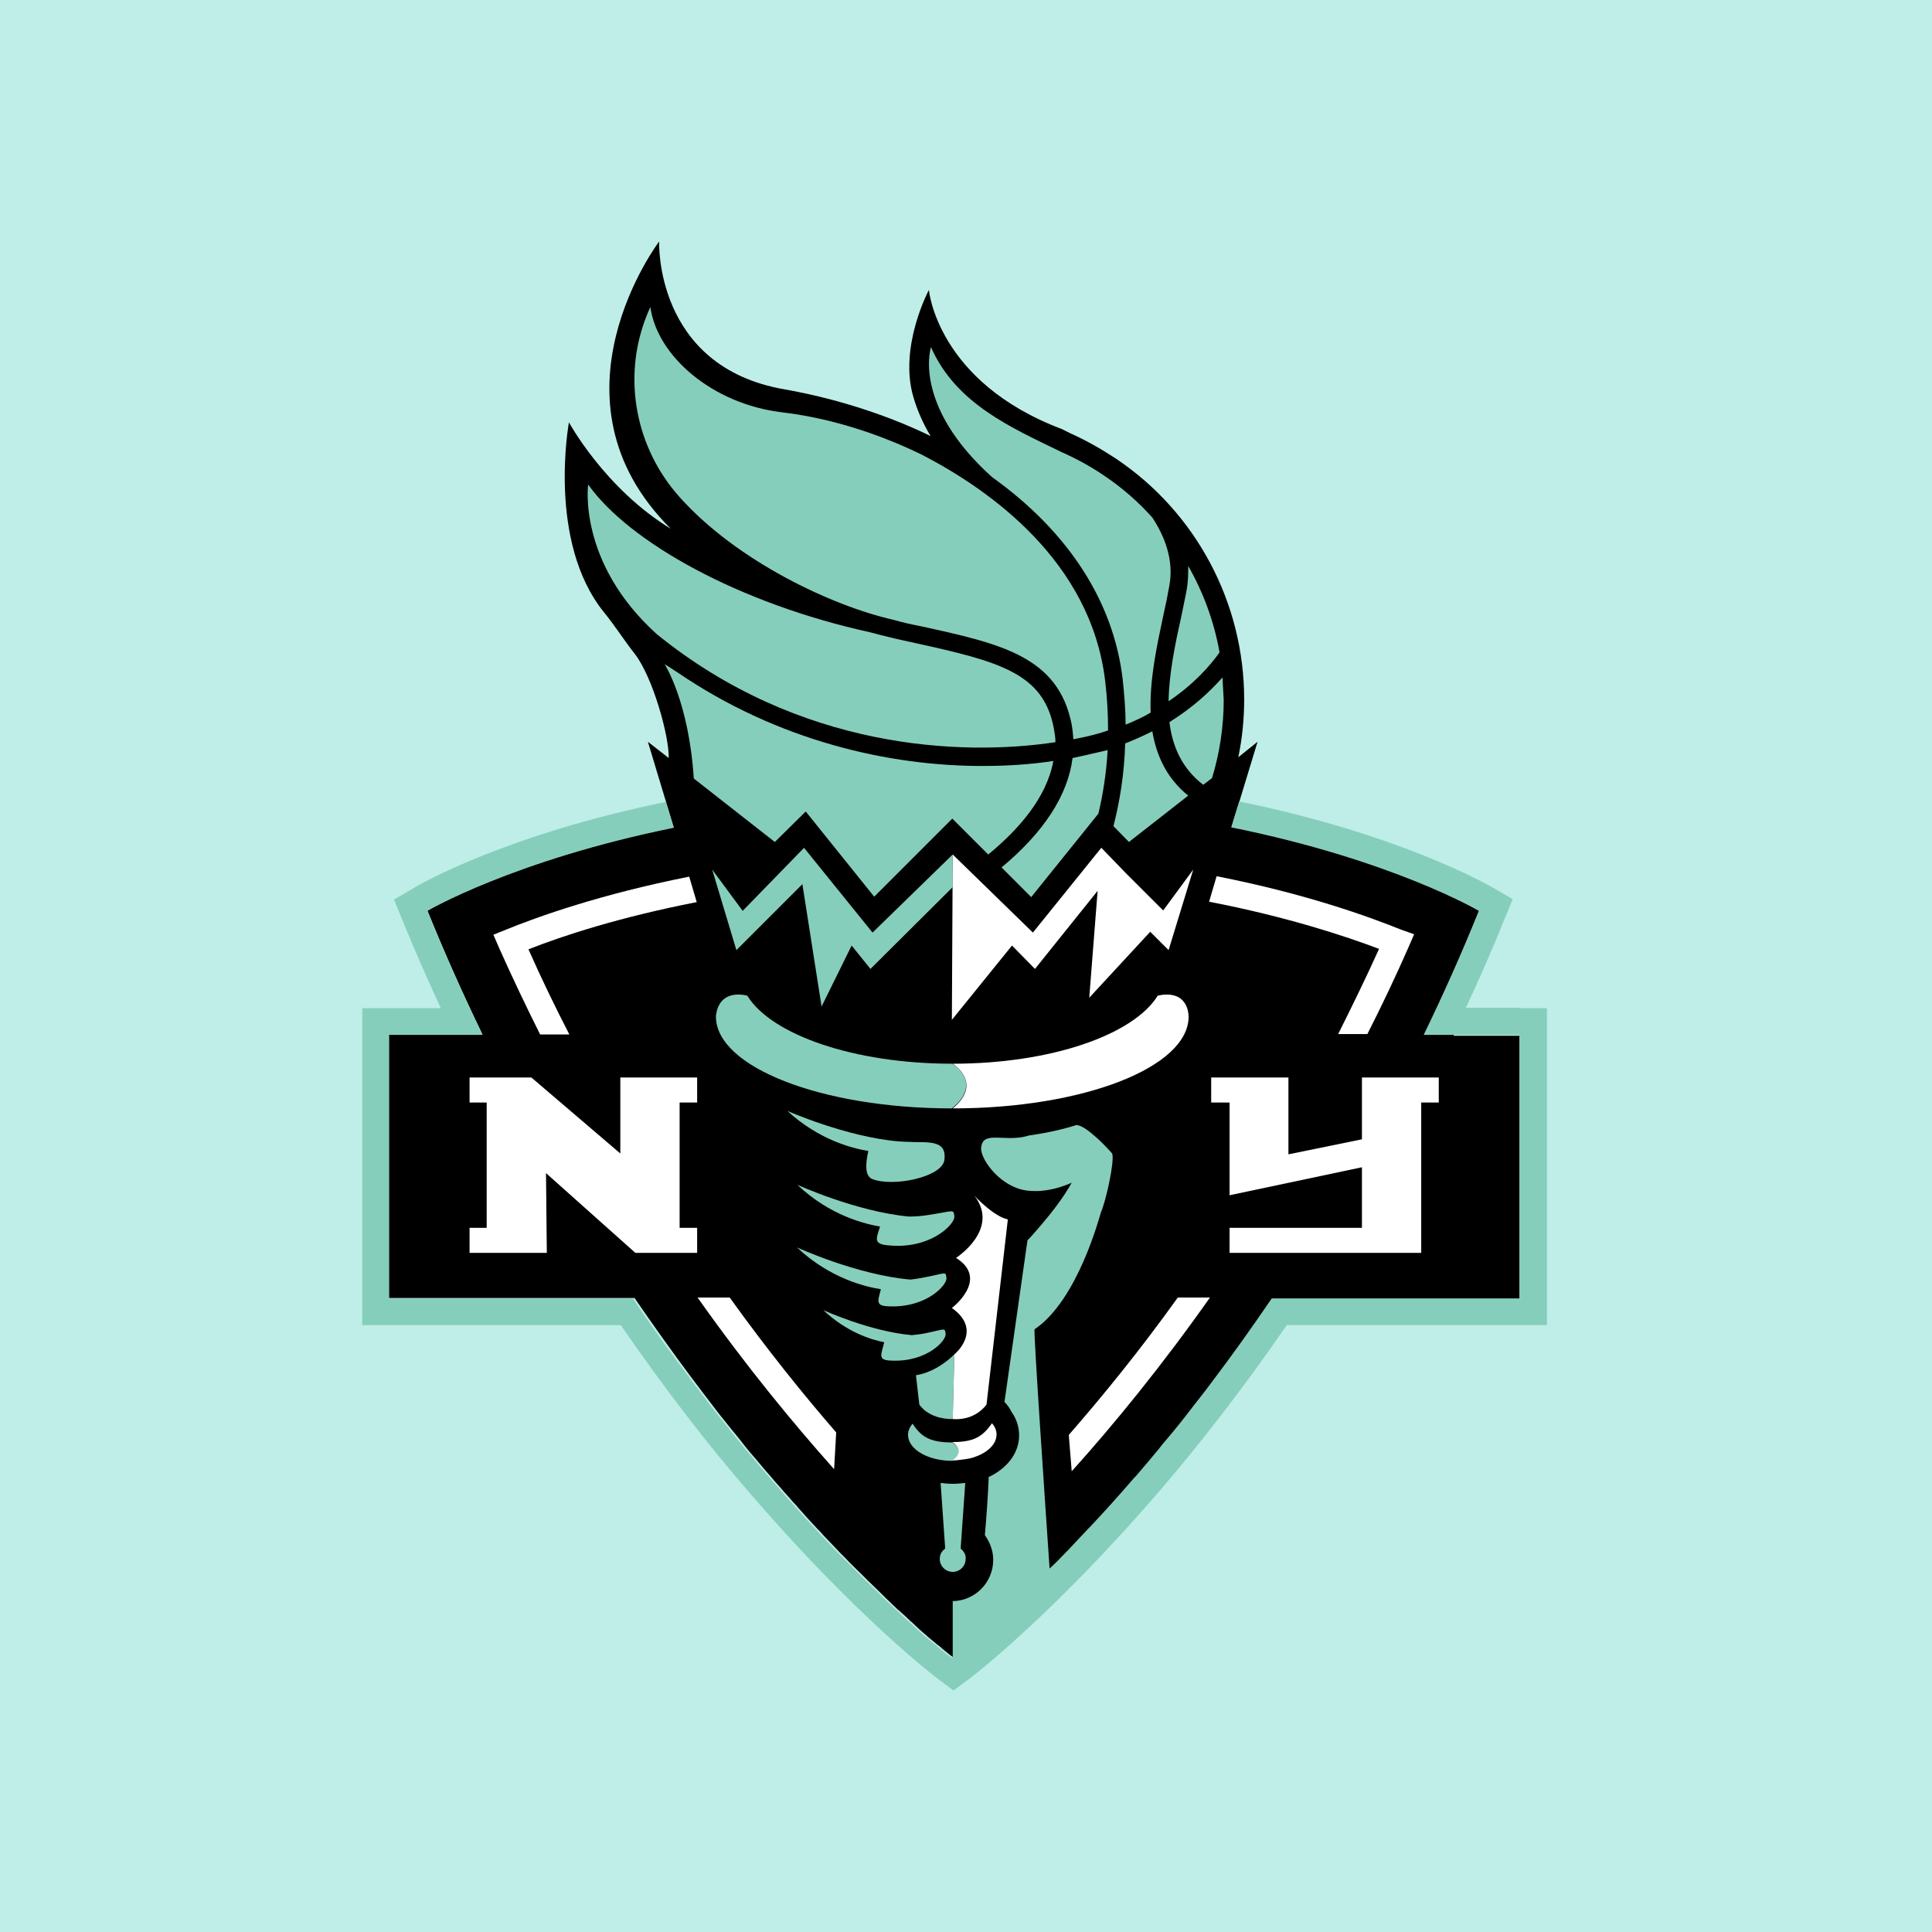
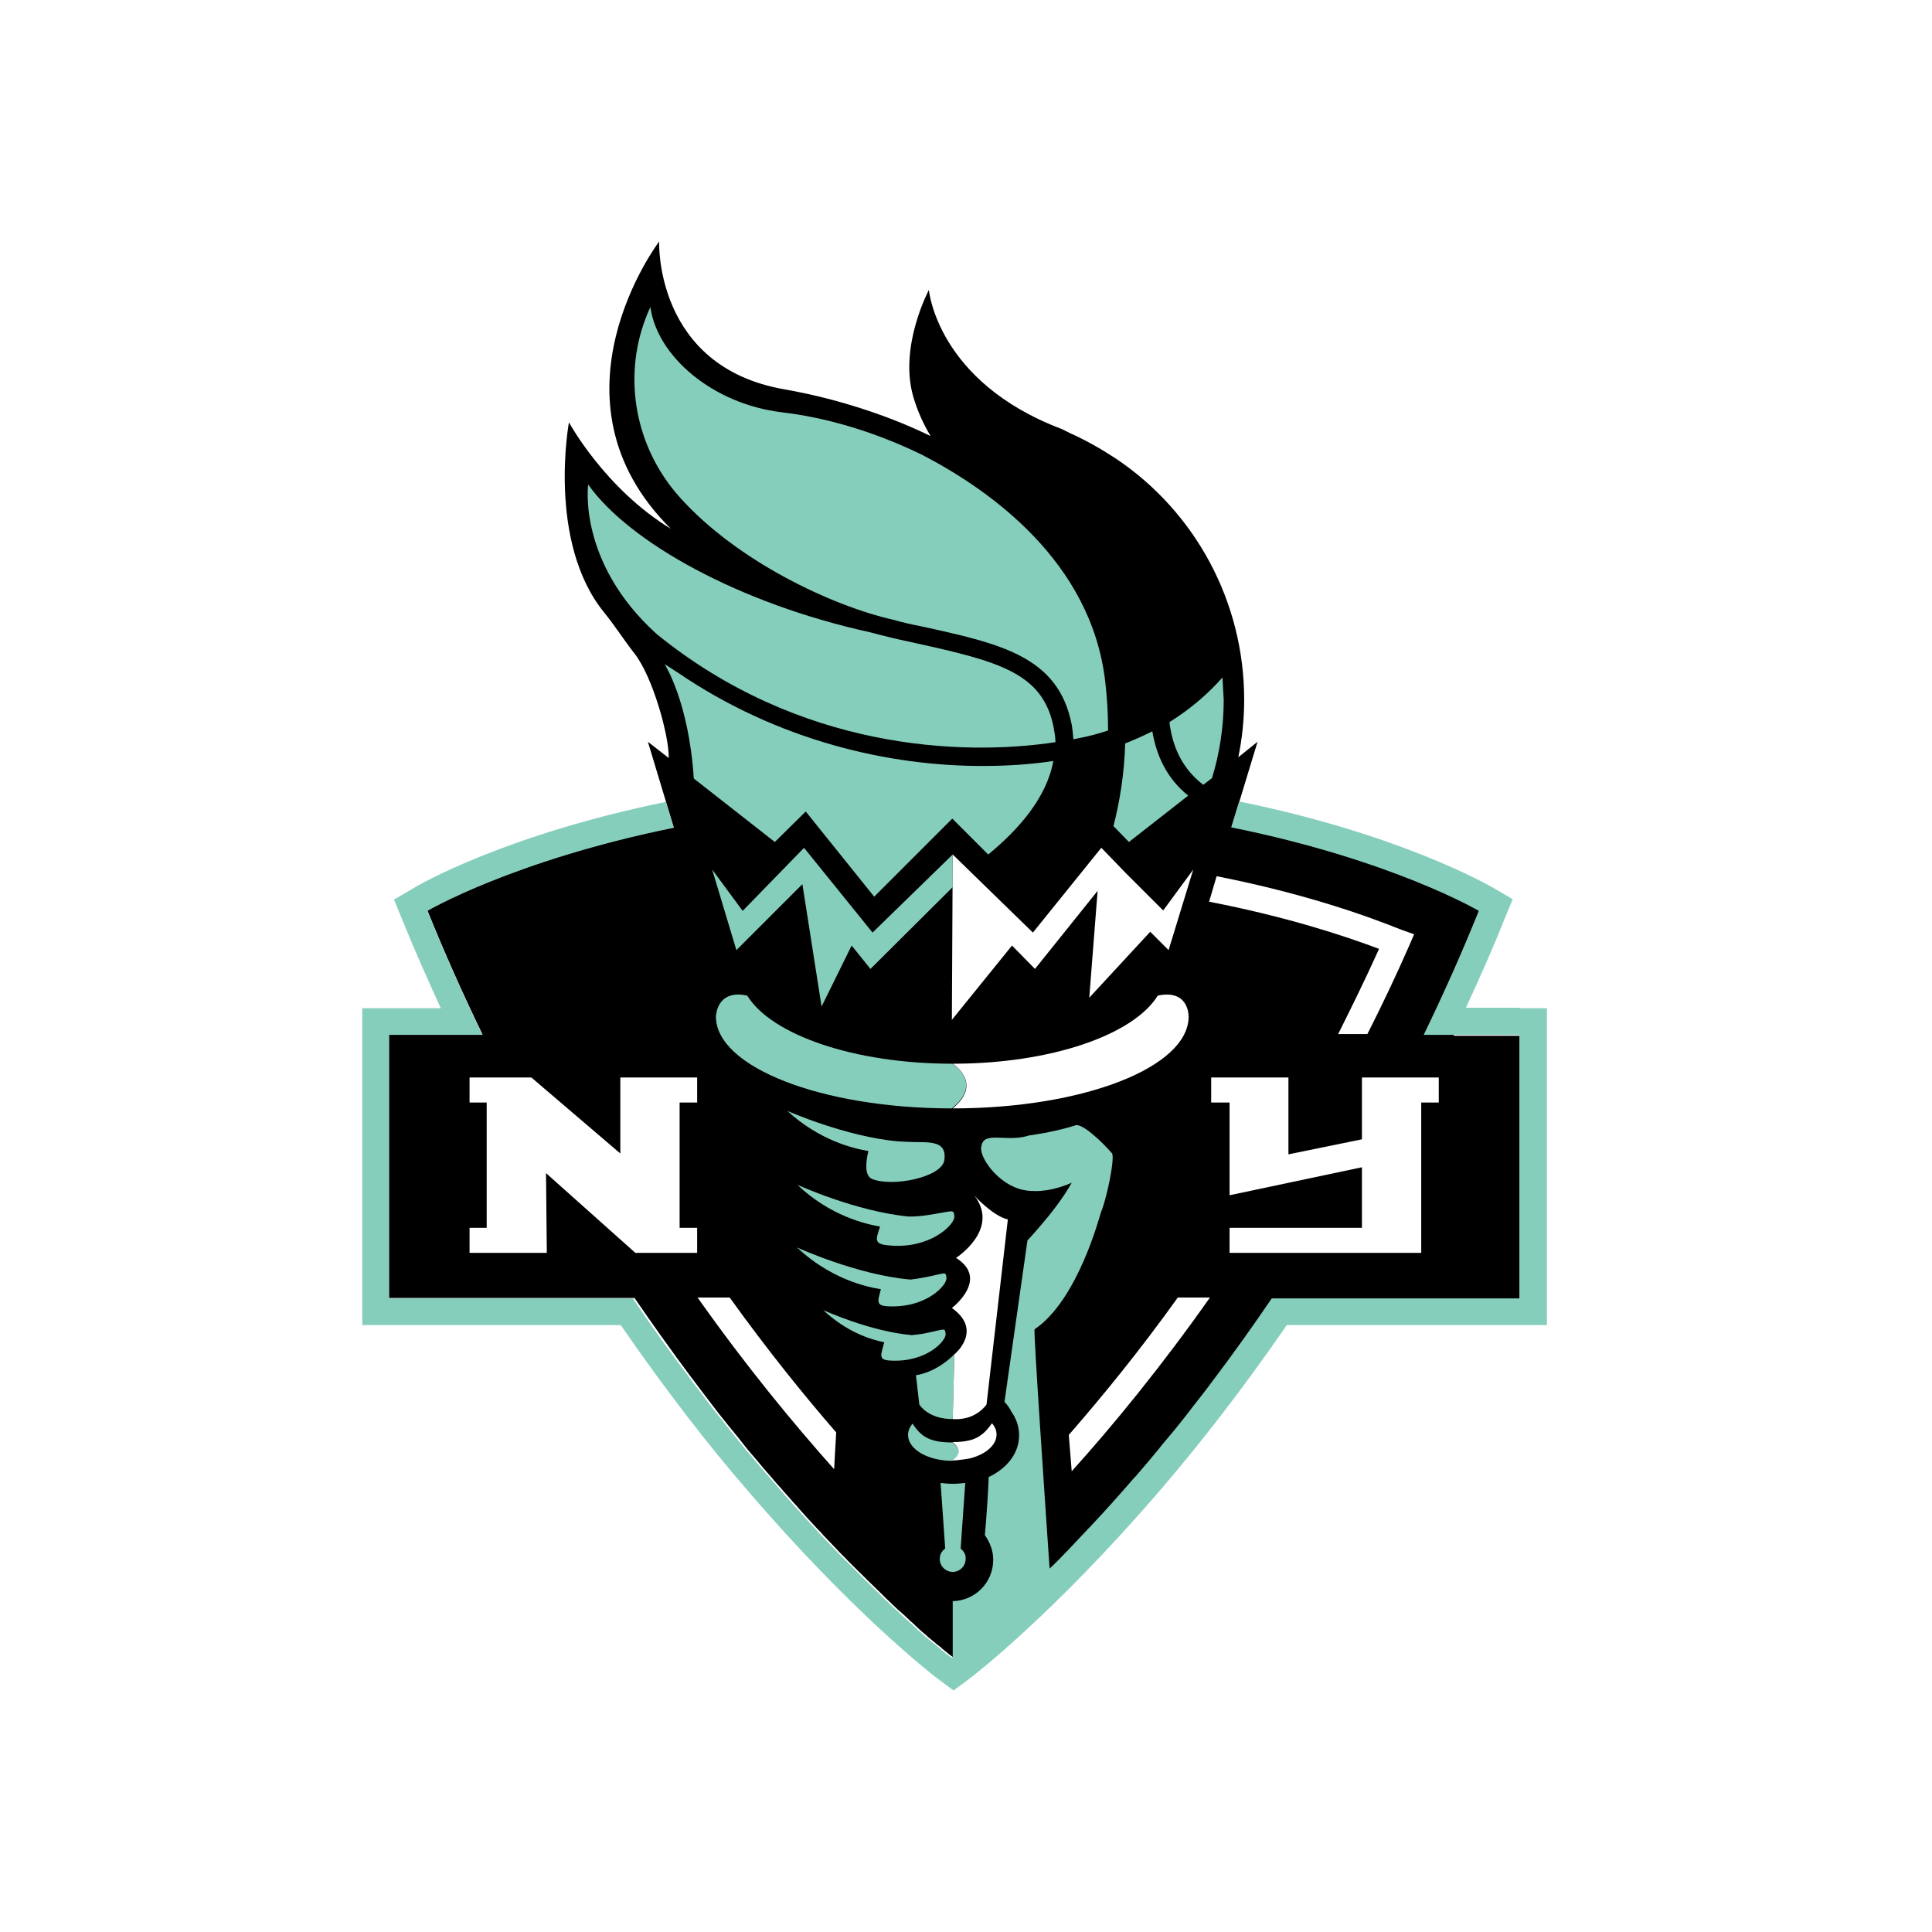
<svg xmlns="http://www.w3.org/2000/svg" width="64" height="64" viewBox="0 0 64 64" fill="none">
-   <rect width="64" height="64" fill="#BEEEE7" />
  <path d="M48.159 34.269H47.675H47.177C47.813 32.968 48.422 31.599 49.003 30.16C49.003 30.16 46.139 28.473 40.8 27.394L41.658 24.572L41.021 25.084C41.146 24.475 41.215 23.839 41.215 23.175C41.215 19.965 39.624 16.977 36.968 15.193C36.484 14.875 35.972 14.584 35.447 14.349L35.17 14.211C31.034 12.648 30.771 9.605 30.771 9.605C30.771 9.605 29.762 11.486 30.259 13.16C30.384 13.588 30.578 14.031 30.827 14.446C29.678 13.879 27.949 13.243 25.985 12.897C21.669 12.15 21.835 8 21.835 8C21.835 8 17.879 13.215 22.223 17.517C20.037 16.189 18.847 13.99 18.847 13.99C18.847 13.99 18.114 17.946 20.009 20.284C20.369 20.726 20.673 21.21 21.033 21.667C21.628 22.442 22.167 24.378 22.153 25.111L21.462 24.572L22.305 27.366L22.319 27.407C17.008 28.486 14.158 30.16 14.158 30.16C14.739 31.599 15.348 32.955 15.984 34.269H15.5H15.016H12.885V42.997H19.954H20.493H21.019C21.655 43.924 22.278 44.795 22.887 45.611C23.011 45.778 23.149 45.957 23.274 46.123C23.454 46.358 23.634 46.594 23.813 46.829C23.924 46.967 24.035 47.105 24.145 47.244C24.339 47.479 24.533 47.714 24.712 47.949C24.809 48.074 24.92 48.198 25.017 48.309C25.183 48.503 25.335 48.696 25.501 48.876C25.625 49.028 25.75 49.167 25.874 49.305C25.999 49.457 26.137 49.595 26.262 49.748C26.345 49.831 26.414 49.913 26.497 50.01C26.691 50.232 26.884 50.439 27.078 50.647C27.147 50.716 27.216 50.785 27.271 50.854C27.465 51.062 27.659 51.255 27.839 51.449C27.894 51.504 27.963 51.574 28.018 51.629C28.198 51.822 28.378 51.989 28.558 52.168C28.613 52.224 28.669 52.279 28.724 52.334C28.89 52.5 29.056 52.652 29.208 52.805C29.264 52.86 29.305 52.901 29.36 52.957C29.457 53.04 29.54 53.137 29.637 53.22C29.692 53.275 29.748 53.33 29.803 53.372C29.927 53.482 30.052 53.593 30.163 53.704C30.218 53.745 30.273 53.801 30.315 53.842C30.412 53.939 30.508 54.022 30.605 54.105C30.661 54.146 30.702 54.188 30.744 54.229C30.827 54.299 30.896 54.354 30.965 54.409C31.006 54.451 31.062 54.492 31.103 54.52C31.145 54.547 31.186 54.589 31.214 54.617C31.269 54.658 31.311 54.7 31.352 54.727C31.38 54.755 31.408 54.769 31.435 54.797C31.449 54.81 31.477 54.824 31.491 54.838C31.546 54.88 31.587 54.907 31.587 54.907C31.587 54.907 31.629 54.88 31.712 54.81C31.712 54.81 31.726 54.81 31.726 54.797C31.753 54.783 31.781 54.755 31.809 54.741C31.85 54.7 31.905 54.658 31.961 54.617C31.988 54.603 32.002 54.575 32.03 54.561C32.099 54.506 32.182 54.437 32.265 54.368C32.279 54.354 32.293 54.354 32.307 54.34C32.404 54.257 32.514 54.16 32.625 54.063C32.639 54.05 32.653 54.036 32.666 54.022C32.791 53.911 32.915 53.801 33.054 53.676C33.068 53.662 33.095 53.648 33.109 53.621C33.261 53.482 33.413 53.344 33.566 53.192C33.579 53.178 33.593 53.164 33.593 53.164C33.939 52.846 34.326 52.473 34.741 52.058L34.755 52.044C34.963 51.836 35.17 51.629 35.391 51.407C35.405 51.394 35.419 51.366 35.447 51.352C35.668 51.131 35.889 50.896 36.111 50.647C36.125 50.633 36.138 50.619 36.152 50.605C36.623 50.107 37.12 49.554 37.632 48.959C37.646 48.945 37.66 48.918 37.688 48.904C37.937 48.613 38.186 48.323 38.435 48.018C38.462 47.977 38.504 47.935 38.532 47.894C38.781 47.59 39.029 47.285 39.292 46.967C39.32 46.926 39.361 46.884 39.389 46.843C39.652 46.511 39.915 46.165 40.178 45.819C40.828 44.947 41.505 44.021 42.169 43.039H42.695H43.235H50.372V34.31H48.159V34.269Z" fill="black" />
-   <path d="M35.53 25.111C35.377 26.342 34.575 27.573 33.178 28.735L34.16 29.718L36.387 26.951C36.539 26.301 36.65 25.609 36.692 24.848C36.318 24.931 35.931 25.028 35.53 25.111Z" fill="#86CEBC" />
  <path d="M38.172 24.226C37.895 24.364 37.591 24.503 37.273 24.627C37.245 25.637 37.093 26.55 36.885 27.366L37.397 27.892L39.361 26.356C38.656 25.789 38.31 25.042 38.172 24.226Z" fill="#86CEBC" />
  <path d="M23.094 35.693V36.523H22.513V40.673H23.094V41.503H21.047L18.087 38.861L18.114 41.503H15.555V40.673H16.122V36.523H15.555V35.693H17.602L20.549 38.211V35.693H23.094Z" fill="white" />
  <path d="M47.661 35.693H47.08H45.116V37.741L42.681 38.239V35.693H40.731H40.122V36.523H40.731V39.594L45.116 38.667V40.673H40.731V41.503H47.08V40.673V36.523H47.661V35.693Z" fill="white" />
  <path d="M39.528 28.805L38.532 30.16L37.3 28.929L36.484 28.085L36.47 28.099L34.216 30.893L31.56 28.306L31.532 33.784L33.524 31.322L34.285 32.097L36.36 29.51L36.083 33.051L38.103 30.866L38.711 31.474L39.528 28.805Z" fill="white" />
  <path d="M28.904 30.893L26.635 28.085L24.602 30.174L23.592 28.805L24.394 31.474L26.58 29.289L27.216 33.342L28.212 31.322L28.835 32.097L31.56 29.386V28.306L28.904 30.893Z" fill="#86CEBC" />
  <path d="M30.052 37.824C29.941 37.824 29.858 37.81 29.761 37.81C28.018 37.658 26.082 36.8 26.082 36.8C27.133 37.768 28.254 38.045 28.765 38.128C28.683 38.488 28.627 38.944 28.89 39.055C29.568 39.331 31.2 38.999 31.283 38.432C31.38 37.713 30.688 37.865 30.052 37.824Z" fill="#86CEBC" />
  <path d="M30.771 40.245C30.536 40.286 30.301 40.3 30.107 40.3C28.351 40.134 26.414 39.248 26.414 39.248C27.507 40.286 28.683 40.549 29.153 40.632C29.028 41.033 28.918 41.213 29.43 41.254C30.813 41.393 31.629 40.563 31.615 40.3C31.587 40.037 31.601 40.12 30.771 40.245Z" fill="#86CEBC" />
  <path d="M30.605 42.319C30.453 42.347 30.301 42.374 30.163 42.388C28.392 42.236 26.4 41.323 26.4 41.323C27.52 42.374 28.724 42.637 29.18 42.706C29.084 43.094 28.987 43.26 29.443 43.274C30.688 43.329 31.38 42.568 31.352 42.333C31.325 42.098 31.338 42.181 30.605 42.319Z" fill="#86CEBC" />
  <path d="M30.619 44.173C30.481 44.2 30.342 44.214 30.204 44.228C28.807 44.104 27.271 43.398 27.271 43.398C28.032 44.117 28.848 44.38 29.291 44.463C29.194 44.878 29.056 45.058 29.526 45.072C30.702 45.127 31.352 44.408 31.325 44.187C31.297 43.965 31.311 44.035 30.619 44.173Z" fill="#86CEBC" />
  <path d="M30.342 45.556L30.453 46.524C30.453 46.524 30.73 47.009 31.56 47.009L31.615 44.864C31.062 45.404 30.536 45.529 30.342 45.556Z" fill="#86CEBC" />
  <path d="M31.56 47.009L31.615 44.865C31.615 44.865 32.583 44.076 31.532 43.329C31.532 43.329 32.791 42.375 31.67 41.669C31.67 41.669 33.137 40.729 32.279 39.608C32.279 39.608 32.874 40.272 33.386 40.397L32.68 46.525C32.68 46.525 32.334 47.064 31.56 47.009Z" fill="white" />
  <path d="M31.546 47.783C30.84 47.783 30.522 47.617 30.232 47.161C30.135 47.272 30.08 47.396 30.08 47.534C30.08 48.005 30.73 48.392 31.546 48.392C32.03 48.074 31.546 47.783 31.546 47.783Z" fill="#86CEBC" />
  <path d="M33.012 47.52C33.012 47.382 32.957 47.258 32.86 47.147C32.542 47.603 32.251 47.77 31.546 47.77C31.546 47.77 32.016 48.06 31.546 48.378C31.587 48.378 31.615 48.378 31.643 48.378C31.753 48.364 31.933 48.35 32.141 48.309C32.666 48.171 33.012 47.866 33.012 47.52Z" fill="white" />
  <path d="M35.502 48.738C36.885 47.202 38.462 45.279 40.081 42.983H39.016C37.757 44.74 36.526 46.248 35.405 47.534L35.502 48.738Z" fill="white" />
  <path d="M27.7 47.451C26.608 46.192 25.404 44.698 24.173 42.983H23.108C24.712 45.252 26.262 47.133 27.631 48.669L27.7 47.451Z" fill="white" />
  <path d="M46.416 30.797C45.351 30.368 43.262 29.607 40.302 29.026L40.053 29.87C42.626 30.368 44.549 31.004 45.683 31.433C45.24 32.415 44.784 33.342 44.328 34.255H45.296C45.766 33.328 46.223 32.373 46.665 31.364L46.845 30.949L46.416 30.797Z" fill="white" />
-   <path d="M23.08 29.884L22.831 29.04C19.899 29.621 17.81 30.368 16.759 30.797L16.344 30.963L16.523 31.378C16.966 32.373 17.423 33.328 17.893 34.269H18.861C18.391 33.356 17.934 32.415 17.506 31.447C18.626 31.004 20.521 30.382 23.08 29.884Z" fill="white" />
  <path d="M31.546 35.237C28.295 35.237 25.556 34.282 24.754 32.982C24.463 32.913 23.938 32.885 23.758 33.439C23.744 33.522 23.716 33.591 23.716 33.674C23.716 35.347 27.216 36.717 31.532 36.717C32.583 35.873 31.56 35.237 31.546 35.237Z" fill="#86CEBC" />
  <path d="M39.375 33.674C39.375 33.605 39.361 33.535 39.348 33.466C39.195 32.885 38.656 32.913 38.352 32.982C37.549 34.282 34.81 35.237 31.56 35.237C31.56 35.237 32.583 35.873 31.56 36.717C35.876 36.717 39.375 35.361 39.375 33.674Z" fill="white" />
  <path d="M50.345 33.383H48.56C48.989 32.456 49.418 31.502 49.819 30.492L50.11 29.787L49.446 29.399C49.266 29.302 46.361 27.629 41.049 26.55L40.786 27.407C46.126 28.486 48.989 30.174 48.989 30.174C48.408 31.613 47.8 32.968 47.163 34.282H47.647H48.132H50.331V43.011H43.193H42.654H42.128C41.45 44.007 40.786 44.934 40.136 45.791C39.873 46.151 39.597 46.483 39.348 46.815C39.32 46.856 39.279 46.898 39.251 46.939C39.002 47.258 38.739 47.576 38.49 47.866C38.462 47.908 38.421 47.949 38.393 47.991C38.144 48.295 37.895 48.586 37.646 48.876C37.632 48.89 37.619 48.917 37.591 48.931C37.079 49.526 36.581 50.08 36.111 50.578C36.097 50.591 36.083 50.605 36.069 50.619C35.834 50.868 35.613 51.103 35.405 51.324C35.392 51.338 35.378 51.366 35.35 51.38C35.156 51.587 34.963 51.781 34.769 51.961C34.631 49.941 34.23 44.062 34.271 44.035C35.71 43.066 36.429 40.272 36.47 40.161C36.595 39.885 36.844 38.861 36.858 38.377C36.858 38.322 36.858 38.266 36.844 38.225V38.211L36.83 38.197C36.83 38.197 36.623 37.962 36.387 37.741C36.138 37.519 35.862 37.284 35.668 37.27C35.654 37.27 35.627 37.27 35.613 37.284C34.852 37.519 34.077 37.616 34.077 37.616C33.87 37.685 33.648 37.699 33.455 37.699C33.289 37.699 33.123 37.685 32.985 37.685C32.846 37.685 32.736 37.699 32.653 37.741C32.556 37.796 32.514 37.893 32.5 38.031V38.045C32.5 38.391 32.985 39.069 33.621 39.331C33.842 39.428 34.077 39.456 34.299 39.456C34.824 39.456 35.281 39.276 35.502 39.179C35.225 39.677 34.824 40.189 34.492 40.576C34.312 40.784 34.16 40.964 34.036 41.088L33.275 46.441C33.358 46.524 33.441 46.635 33.51 46.773C33.676 47.009 33.759 47.271 33.759 47.548C33.759 48.143 33.358 48.641 32.749 48.931V49.014C32.736 49.402 32.68 50.245 32.625 50.854C32.791 51.089 32.902 51.366 32.902 51.67C32.902 52.417 32.307 53.026 31.56 53.04V54.893C31.546 54.907 31.532 54.921 31.532 54.921C31.532 54.921 31.504 54.893 31.435 54.852C31.421 54.838 31.408 54.824 31.38 54.81C31.352 54.797 31.325 54.769 31.297 54.741C31.256 54.714 31.2 54.672 31.159 54.63C31.131 54.603 31.09 54.575 31.048 54.534C31.006 54.492 30.965 54.465 30.91 54.423C30.84 54.368 30.771 54.312 30.688 54.243C30.647 54.202 30.591 54.16 30.55 54.119C30.453 54.036 30.356 53.953 30.259 53.856C30.204 53.814 30.163 53.759 30.107 53.718C29.997 53.621 29.872 53.51 29.748 53.386C29.692 53.33 29.637 53.289 29.582 53.233C29.499 53.15 29.402 53.067 29.305 52.971C29.25 52.929 29.208 52.874 29.153 52.818C29.001 52.666 28.835 52.514 28.669 52.348C28.613 52.293 28.558 52.237 28.503 52.182C28.337 52.016 28.157 51.836 27.963 51.643C27.908 51.587 27.839 51.518 27.783 51.463C27.604 51.269 27.41 51.075 27.216 50.868C27.147 50.799 27.078 50.73 27.023 50.66C26.829 50.453 26.635 50.245 26.442 50.024C26.359 49.941 26.29 49.858 26.206 49.761C26.082 49.623 25.944 49.471 25.819 49.319C25.695 49.18 25.57 49.028 25.446 48.89C25.28 48.71 25.128 48.516 24.962 48.323C24.865 48.198 24.754 48.088 24.657 47.963C24.463 47.728 24.284 47.507 24.09 47.258C23.979 47.119 23.869 46.981 23.758 46.843C23.578 46.621 23.398 46.386 23.219 46.137C23.094 45.971 22.956 45.805 22.831 45.625C22.209 44.809 21.586 43.938 20.964 43.011H20.438H19.899H12.885V34.282H15.016H15.5H15.984C15.348 32.982 14.739 31.613 14.158 30.174C14.158 30.174 17.008 28.5 22.319 27.421L22.057 26.564C16.773 27.643 13.881 29.302 13.715 29.413L13.051 29.8L13.342 30.506C13.743 31.502 14.172 32.456 14.601 33.397H12.885H12V34.282V43.011V43.896H12.885H20.563C22.07 46.082 23.495 47.908 24.74 49.346C28.268 53.468 30.937 55.516 31.048 55.599L31.587 56L32.127 55.599C32.238 55.516 34.907 53.468 38.449 49.346C39.694 47.894 41.132 46.068 42.626 43.896H50.359H51.244V43.011V34.282V33.397H50.345V33.383Z" fill="#86CEBC" />
  <path d="M34.963 24.586C34.963 24.433 34.935 24.267 34.907 24.115C34.562 22.303 33.109 21.916 30.342 21.307C30.052 21.238 29.748 21.183 29.43 21.1C29.25 21.058 29.042 21.003 28.835 20.948C24.477 19.993 20.839 17.96 19.484 16.051C19.484 16.051 19.124 18.624 21.752 21.003C26.469 24.835 31.85 25.056 34.963 24.586Z" fill="#86CEBC" />
  <path d="M30.481 20.74C33.137 21.321 35.059 21.736 35.502 24.005C35.53 24.171 35.544 24.323 35.557 24.489C36 24.406 36.387 24.309 36.706 24.198C36.706 23.672 36.678 23.119 36.609 22.552C36.138 18.596 32.791 16.23 30.55 15.069C29.416 14.515 27.77 13.879 25.902 13.658C23.592 13.381 21.766 11.79 21.545 10.172C21.545 10.172 21.476 10.31 21.393 10.531C20.618 12.551 21.061 14.833 22.499 16.452C24.408 18.596 27.576 20.076 29.595 20.532C29.886 20.615 30.19 20.685 30.481 20.74Z" fill="#86CEBC" />
-   <path d="M36.581 15.76C36.138 15.456 35.654 15.193 35.156 14.972C33.51 14.169 31.67 13.381 30.84 11.5C30.84 11.5 30.204 13.409 32.86 15.802C35.392 17.614 36.885 19.924 37.19 22.497C37.245 23.023 37.287 23.52 37.287 24.005C37.591 23.88 37.867 23.756 38.117 23.604C38.075 22.524 38.324 21.39 38.532 20.408C38.614 20.049 38.684 19.703 38.739 19.384C38.891 18.541 38.573 17.752 38.172 17.144C37.702 16.618 37.162 16.148 36.581 15.76Z" fill="#86CEBC" />
-   <path d="M39.32 19.481C39.265 19.799 39.182 20.159 39.112 20.519C38.919 21.376 38.725 22.331 38.711 23.23C39.569 22.649 40.095 22.04 40.399 21.611C40.219 20.588 39.859 19.619 39.361 18.748C39.361 18.983 39.361 19.232 39.32 19.481Z" fill="#86CEBC" />
  <path d="M40.496 22.441C40.081 22.912 39.514 23.437 38.739 23.922C38.836 24.724 39.154 25.457 39.859 25.997L40.15 25.775C40.399 24.959 40.537 24.087 40.537 23.188C40.523 22.926 40.51 22.69 40.496 22.441Z" fill="#86CEBC" />
  <path d="M26.691 26.882L28.959 29.704L31.546 27.117L32.736 28.307C33.745 27.477 34.672 26.425 34.893 25.208C34.174 25.319 33.386 25.374 32.542 25.374C29.471 25.374 25.791 24.558 22.444 22.275L22.015 21.999C22.015 21.999 22.817 23.23 22.983 25.789L25.667 27.892L26.691 26.882Z" fill="#86CEBC" />
  <path d="M31.823 51.297L31.975 49.125C31.836 49.139 31.698 49.153 31.56 49.153C31.421 49.153 31.283 49.139 31.159 49.125L31.311 51.297C31.2 51.38 31.131 51.49 31.131 51.643C31.131 51.878 31.325 52.071 31.56 52.071C31.795 52.071 31.988 51.878 31.988 51.643C32.002 51.49 31.919 51.38 31.823 51.297Z" fill="#86CEBC" />
</svg>